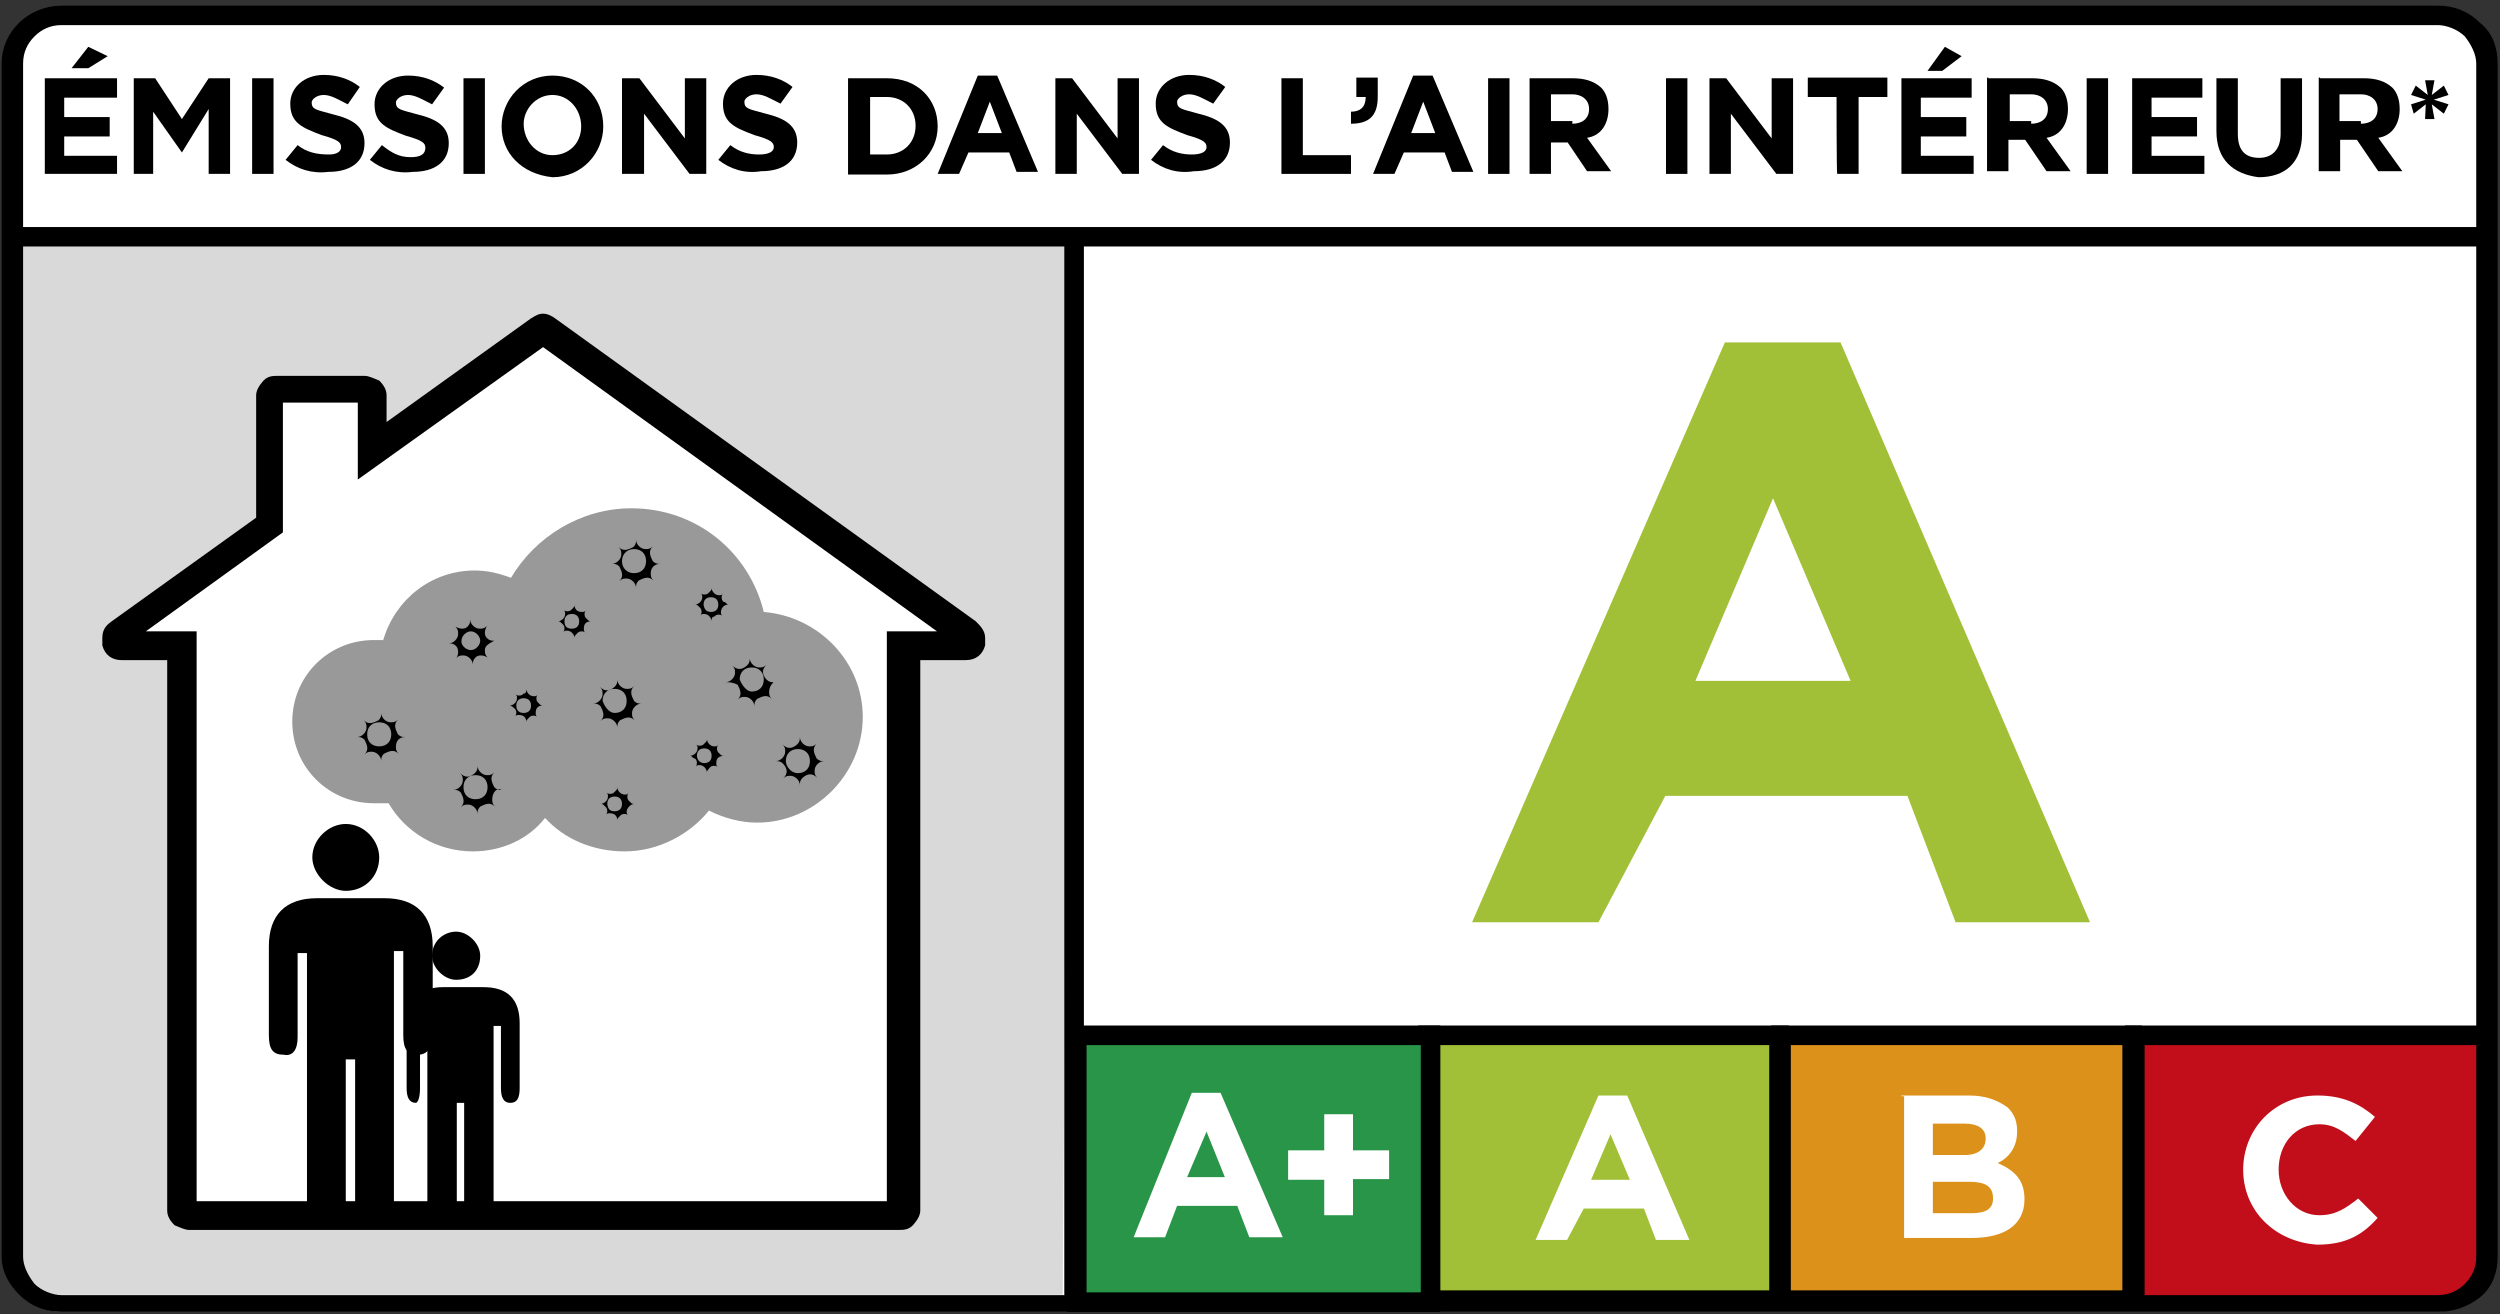
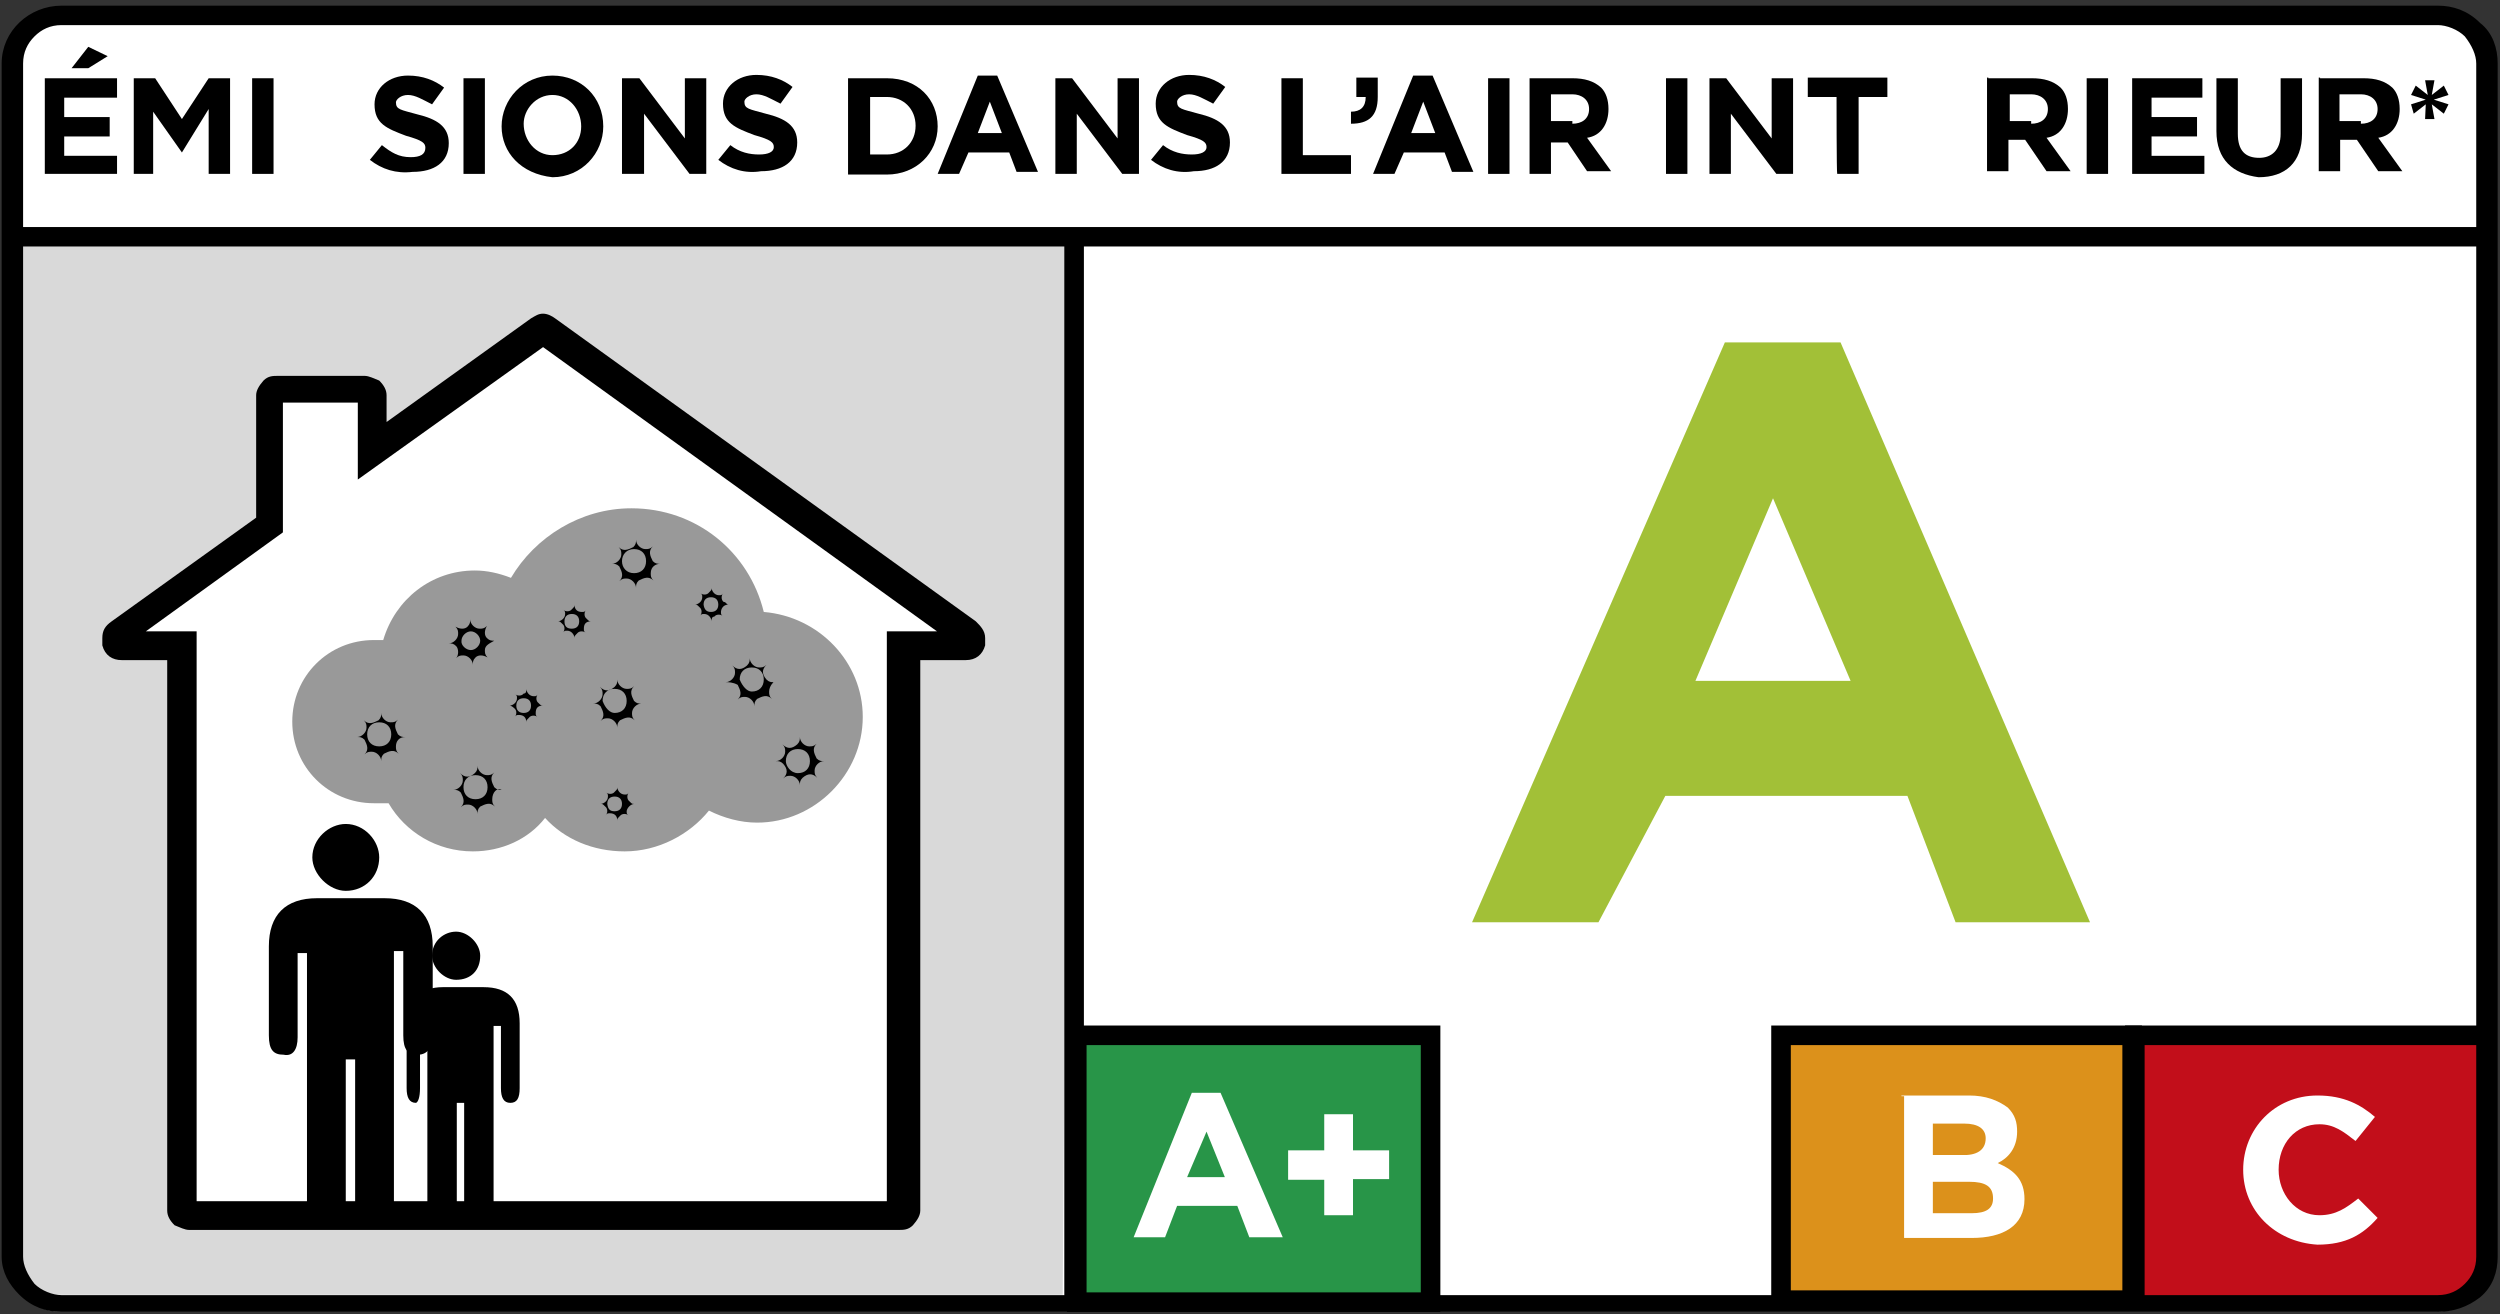
<svg xmlns="http://www.w3.org/2000/svg" version="1.1" id="Calque_1" x="0px" y="0px" viewBox="0 0 373.8 196.5" style="enable-background:new 0 0 373.8 196.5;" xml:space="preserve">
  <rect x="0" y="0" width="373.8" height="196.5" fill="#333333" stroke="none" />
  <style type="text/css">
	.st0{fill:#FFFFFF;}
	.st1{fill:#D9D9D9;}
	.st2{fill:none;stroke:#000000;stroke-width:1.156;}
	.st3{stroke:#000000;stroke-width:0.707;}
	.st4{fill:#A2C037;stroke:#000000;stroke-width:2.927;}
	.st5{fill:#A2C037;}
	.st6{fill:#DC911B;stroke:#000000;stroke-width:2.927;}
	.st7{fill:#C20E1A;}
	.st8{fill:#289548;stroke:#000000;stroke-width:2.927;}
	.st9{fill:none;stroke:#000000;stroke-width:2.929;}
	.st10{fill:none;stroke:#000000;stroke-width:2.927;}
	.st11{fill:#999999;}
</style>
  <path class="st0" d="M364.2,196.1H8.9c-2.2,0-4.3-1.1-6.1-2.9l0,0c-1.4-1.8-2.5-4.3-2.5-6.8l0,0V11.7c0-5.4,4-9.7,8.6-9.7l0,0h355.3  c2.2,0,4.3,1.1,6.1,2.9l0,0L369.6,6l0.7-1.1c1.8,1.8,2.5,4.3,2.5,6.8l0,0v174.8c0,2.5-0.7,5-2.5,6.8l0,0  C368.8,195.4,366.7,196.1,364.2,196.1L364.2,196.1L364.2,196.1L364.2,196.1z" />
  <path class="st1" d="M2.1,36.5L160,36.1l-1.1,157.5c0,0-142,0-149.9,0s-6.1-1.1-6.8-4L2.1,36.5z" />
  <path class="st2" d="M315.2,193.6" />
  <g>
    <g>
      <path d="M6.7,11.7h10.8v2.9H9.6v2.9h6.8v2.9H9.6v2.9h7.9V26H6.7V11.7z M13.2,7l2.9,1.4l-2.9,1.8h-2.5L13.2,7z" />
      <path d="M20,11.7h3.2l4,6.1l4-6.1h3.2V26h-3.2v-9.7l-4,6.5l0,0l-4.3-6.1V26H20V11.7z" />
      <path d="M37.7,11.7h3.2V26h-3.2V11.7z" />
-       <path d="M42.7,23.9l1.8-2.2c1.4,1.1,2.9,1.4,4.7,1.4c1.1,0,1.8-0.4,1.8-1.1l0,0c0-0.7-0.4-1.1-2.9-1.8c-2.9-1.1-4.7-1.8-4.7-4.7    l0,0c0-2.5,2.2-4.3,5-4.3c2.2,0,4,0.7,5.4,1.8L52,15.6c-1.4-0.7-2.5-1.4-3.6-1.4s-1.8,0.7-1.8,1.1l0,0c0,1.1,0.7,1.1,3.2,1.8    c2.9,0.7,4.7,1.8,4.7,4.3l0,0c0,2.9-2.2,4.3-5.4,4.3C46.6,26,44.5,25.3,42.7,23.9z" />
      <path d="M55.3,23.9l1.8-2.2c1.4,1.1,2.5,1.8,4.3,1.8c1.4,0,2.2-0.4,2.2-1.4l0,0c0-0.7-0.4-1.1-2.9-1.8c-2.9-1.1-4.7-1.8-4.7-4.7    l0,0c0-2.5,2.2-4.3,5-4.3c2.2,0,4,0.7,5.4,1.8l-1.8,2.5c-1.4-0.7-2.5-1.4-3.6-1.4s-1.8,0.7-1.8,1.1l0,0c0,1.1,0.7,1.1,3.2,1.8    c2.9,0.7,4.7,1.8,4.7,4.3l0,0c0,2.9-2.2,4.3-5.4,4.3C59.2,26,57.1,25.3,55.3,23.9z" />
      <path d="M69.3,11.7h3.2V26h-3.2V11.7z" />
      <path d="M75,18.9L75,18.9c0-4,3.2-7.6,7.6-7.6c4.3,0,7.6,3.2,7.6,7.6l0,0c0,4-3.2,7.6-7.6,7.6C77.9,26,75,22.8,75,18.9z     M86.9,18.9L86.9,18.9c0-2.5-1.8-4.7-4.3-4.7s-4.3,2.2-4.3,4.3l0,0c0,2.5,1.8,4.7,4.3,4.7S86.9,21.4,86.9,18.9z" />
      <path d="M92.7,11.7h2.9l6.8,9v-9h3.2V26h-2.5l-6.8-9v9H93V11.7H92.7z" />
      <path d="M107.4,23.9l1.8-2.2c1.4,1.1,2.9,1.4,4.3,1.4s2.2-0.4,2.2-1.1l0,0c0-0.7-0.4-1.1-2.9-1.8c-2.9-1.1-4.7-1.8-4.7-4.7l0,0    c0-2.5,2.2-4.3,5-4.3c2.2,0,4,0.7,5.4,1.8l-1.8,2.5c-1.4-0.7-2.5-1.4-3.6-1.4s-1.8,0.7-1.8,1.1l0,0c0,1.1,0.7,1.1,3.2,1.8    c2.9,0.7,4.7,1.8,4.7,4.3l0,0c0,2.9-2.2,4.3-5.4,4.3C111.4,26,109.2,25.3,107.4,23.9z" />
      <path d="M126.8,11.7h5.8c4.7,0,7.6,3.2,7.6,7.2l0,0c0,4-3.2,7.2-7.6,7.2h-5.8V11.7z M130.1,14.5v8.6h2.5c2.5,0,4.3-1.8,4.3-4.3    l0,0c0-2.5-1.8-4.3-4.3-4.3C132.6,14.5,130.1,14.5,130.1,14.5z" />
      <path d="M146.2,11.3h2.9l6.1,14.4H152l-1.1-2.9h-6.1l-1.4,3.2h-3.2L146.2,11.3z M149.8,19.9l-1.8-4.7l-1.8,4.7H149.8z" />
      <path d="M157.4,11.7h2.9l6.8,9v-9h3.2V26h-2.5l-6.8-9v9h-3.2V11.7H157.4z" />
      <path d="M172.1,23.9l1.8-2.2c1.4,1.1,2.9,1.4,4.3,1.4s2.2-0.4,2.2-1.1l0,0c0-0.7-0.4-1.1-2.9-1.8c-2.9-1.1-4.7-1.8-4.7-4.7l0,0    c0-2.5,2.2-4.3,5-4.3c2.2,0,4,0.7,5.4,1.8l-1.8,2.5c-1.4-0.7-2.5-1.4-3.6-1.4s-1.8,0.7-1.8,1.1l0,0c0,1.1,0.7,1.1,3.2,1.8    c2.9,0.7,4.7,1.8,4.7,4.3l0,0c0,2.9-2.2,4.3-5.4,4.3C176.1,26,173.9,25.3,172.1,23.9z" />
      <path d="M191.6,11.7h3.2v11.5h7.2V26h-10.4V11.7z" />
      <path d="M202,16.7c1.4,0,2.2-0.7,2.2-2.2h-1.4v-2.9h3.2v2.9c0,2.9-1.4,4-4,4V16.7z" />
      <path d="M211.3,11.3h2.9l6.1,14.4h-3.2l-1.1-2.9h-6.1l-1.4,3.2h-3.2L211.3,11.3z M214.6,19.9l-1.8-4.7l-1.8,4.7H214.6z" />
      <path d="M222.5,11.7h3.2V26h-3.2V11.7z" />
      <path d="M228.6,11.7h6.5c1.8,0,3.2,0.4,4.3,1.4c0.7,0.7,1.1,1.8,1.1,3.2l0,0c0,2.2-1.1,4-3.2,4.3l3.6,5h-3.6l-2.9-4.3h-2.5V26    h-3.2V11.7H228.6z M235.1,18.5c1.4,0,2.5-0.7,2.5-2.2l0,0c0-1.4-1.1-2.2-2.5-2.2h-3.2v4h3.2V18.5z" />
      <path d="M249.1,11.7h3.2V26h-3.2V11.7z" />
      <path d="M255.2,11.7h2.9l6.8,9v-9h3.2V26h-2.5l-6.8-9v9h-3.2V11.7H255.2z" />
      <path d="M274.6,14.5h-4.3v-2.9h11.9v2.9h-4.3V26h-3.2C274.6,26,274.6,14.5,274.6,14.5z" />
-       <path d="M284,11.7h10.8v2.9h-7.6v2.9h6.8v2.9h-6.8v2.9h7.9V26h-10.8V11.7H284z M290.8,7l2.5,1.4l-2.9,2.2h-2.2L290.8,7z" />
      <path d="M297.3,11.7h6.5c1.8,0,3.2,0.4,4.3,1.4c0.7,0.7,1.1,1.8,1.1,3.2l0,0c0,2.2-1.1,4-3.2,4.3l3.6,5H306l-3.2-4.7h-2.5v4.7    h-3.2v-14h0.2V11.7z M303.7,18.5c1.4,0,2.5-0.7,2.5-2.2l0,0c0-1.4-1.1-2.2-2.5-2.2h-3.2v4h3.2V18.5z" />
      <path d="M312,11.7h3.2V26H312V11.7z" />
      <path d="M318.5,11.7h10.8v2.9h-7.6v2.9h6.8v2.9h-6.8v2.9h7.9V26h-10.8V11.7H318.5z" />
      <path d="M331.4,19.6v-7.9h3.2V20c0,2.5,1.1,3.6,3.2,3.6c1.8,0,3.2-1.1,3.2-3.6v-8.3h3.2V20c0,4.3-2.5,6.5-6.5,6.5    C333.9,26,331.4,23.9,331.4,19.6z" />
      <path d="M346.9,11.7h6.5c1.8,0,3.2,0.4,4.3,1.4c0.7,0.7,1.1,1.8,1.1,3.2l0,0c0,2.2-1.1,4-3.2,4.3l3.6,5h-3.6l-3.2-4.7h-2.5v4.7    h-3.2v-14h0.2V11.7z M353,18.5c1.4,0,2.5-0.7,2.5-2.2l0,0c0-1.4-1.1-2.2-2.5-2.2h-3.2v4h3.2V18.5z" />
      <path d="M362.7,15.6l-1.8,1.4l-0.4-1.4l2.2-0.7l-2.2-0.7l0.7-1.4l1.8,1.4l-0.4-2.2h1.4l-0.4,2.2l1.8-1.4l0.7,1.4l-2.2,0.7l2.2,0.7    l-0.7,1.4l-1.8-1.4l0.4,2.2h-1.4L362.7,15.6L362.7,15.6z" />
    </g>
  </g>
  <polygon class="st3" points="2.8,34.3 371.7,34.3 371.7,36.5 2.8,36.5 " />
-   <rect x="213.5" y="154.8" class="st4" width="52.5" height="39.6" />
  <g>
    <path class="st0" d="M239,163.8h4.3l9.3,21.6h-5l-1.8-4.7h-9l-2.5,4.7h-4.7L239,163.8z M243.7,176.4l-2.9-6.8l-2.9,6.8H243.7z" />
  </g>
  <g>
    <path class="st5" d="M257.9,51.2h17.3l37.3,86.7h-20.1l-7.2-18.9H249l-10,18.9h-18.9L257.9,51.2z M276.7,101.8l-11.6-27.3   l-11.6,27.3H276.7z" />
  </g>
  <rect x="266.3" y="154.8" class="st6" width="52.5" height="39.6" />
  <polygon class="st7" points="369.9,192.9 367.4,194.3 319.2,194.3 319.2,154.8 371.7,154.8 371.7,188.9 " />
  <g>
    <path class="st0" d="M284.3,163.8h10.1c2.5,0,4.3,0.7,5.8,1.8c1.1,1.1,1.4,2.2,1.4,3.6l0,0c0,2.5-1.4,4-2.9,4.7   c2.5,1.1,4,2.5,4,5.4l0,0c0,4-3.2,5.8-7.9,5.8h-10.1v-21.2h-0.4V163.8z M296.9,170.2c0-1.4-1.1-2.2-3.2-2.2H289v4.7h4.3   C295.5,172.8,296.9,172,296.9,170.2L296.9,170.2z M294.4,176.7H289v4.7h5.8c2.2,0,3.2-0.7,3.2-2.2l0,0   C298,177.4,296.9,176.7,294.4,176.7z" />
  </g>
  <g>
    <g>
      <path class="st0" d="M335.4,174.9L335.4,174.9c0-6.1,4.7-11.1,11.1-11.1c4,0,6.5,1.4,8.6,3.2l-2.9,3.6c-1.8-1.4-3.2-2.5-5.4-2.5    c-3.6,0-6.1,2.9-6.1,6.8l0,0c0,3.6,2.5,6.8,6.1,6.8c2.5,0,4-1.1,5.8-2.5l2.9,2.9c-2.2,2.5-4.7,4-9,4    C340.1,185.7,335.4,181,335.4,174.9z" />
    </g>
  </g>
  <rect x="161" y="154.8" class="st8" width="52.9" height="39.9" />
  <g>
    <path class="st0" d="M178.2,163.4h4.3l9.3,21.6h-5l-1.8-4.7h-9l-1.8,4.7h-4.7L178.2,163.4z M183.3,176.4l-2.9-7.2l-2.9,6.8h5.8   L183.3,176.4L183.3,176.4z" />
    <path class="st0" d="M198,176.4h-5.4V172h5.4v-5.4h4.3v5.4h5.4v4.3h-5.4v5.4H198V176.4z" />
  </g>
  <line class="st9" x1="160.6" y1="35.8" x2="160.6" y2="194" />
  <polyline class="st10" points="319.2,194 319.2,154.8 371,154.8 " />
  <g>
    <path d="M28.3,183.9c-0.7,0-1.4-0.4-2.2-0.7l0,0c-0.7-0.7-1.1-1.4-1.1-2.2l0,0V98.7h-6.8c-1.4,0-2.5-0.7-2.9-2.2l0,0   c0-0.4,0-0.7,0-1.1l0,0c0-1.1,0.4-1.8,1.4-2.5l0,0l21.6-15.5V59.1c0-0.7,0.4-1.4,1.1-2.2l0,0l0,0l0,0c0.7-0.7,1.4-0.7,2.2-0.7l0,0   h12.9c0.7,0,1.4,0.4,2.2,0.7l0,0l0,0c0.7,0.7,1.1,1.4,1.1,2.2l0,0v4l21.6-15.5l0,0c0.7-0.4,1.1-0.7,1.8-0.7l0,0   c0.7,0,1.4,0.4,1.8,0.7l0,0l62.9,45.3l0,0c0.7,0.7,1.4,1.4,1.4,2.5l0,0c0,0.4,0,0.7,0,1.1l0,0c-0.4,1.4-1.4,2.2-2.9,2.2l0,0h-6.8   V181c0,0.7-0.4,1.4-1.1,2.2l0,0c-0.7,0.7-1.4,0.7-2.2,0.7l0,0H28.3L28.3,183.9z" />
    <polygon class="st0" points="132.6,179.6 132.6,94.4 140.1,94.4 81.2,51.9 53.5,71.7 53.5,60.2 42.3,60.2 42.3,79.6 21.8,94.4    29.4,94.4 29.4,179.6  " />
    <polygon points="140.1,96.2 139.4,97.2 140.9,95.4  " />
    <path class="st11" d="M114.2,91.5C112,82.5,104.1,76,94.4,76c-7.6,0-14.4,4.3-18,10.4c-1.8-0.7-3.6-1.1-5.4-1.1   c-6.5,0-11.9,4.3-13.7,10.4c-0.4,0-1.1,0-1.4,0c-6.8,0-12.2,5.4-12.2,12.2s5.4,12.2,12.2,12.2c0.7,0,1.4,0,2.2,0   c2.5,4.3,7.2,7.2,12.6,7.2c4.3,0,8.3-1.8,10.8-5c2.9,3.2,7.2,5,11.9,5c5,0,9.7-2.5,12.6-6.1c2.2,1.1,4.7,1.8,7.2,1.8   c8.6,0,15.8-7.2,15.8-15.8C129,99,122.5,92.2,114.2,91.5z" />
    <g>
      <path d="M78.3,106.6c0.7,0,1.1-0.4,1.1-1.1s-0.4-1.1-1.1-1.1s-1.1,0.4-1.1,1.1C77.2,106.2,77.6,106.6,78.3,106.6z M80.1,106.6    c0,0.4,0,0.4,0.4,0.7l0,0c-0.4-0.4-1.1-0.4-1.4,0c-0.4,0.4-0.4,0.4-0.4,0.7l0,0l0,0c0-0.7-0.4-1.1-1.1-1.1c-0.4,0-0.4,0-0.7,0.4    l0,0c0.4-0.4,0.4-1.1,0-1.4c0,0-0.4-0.4-0.7-0.4l0,0l0,0c0.4,0,1.1-0.4,1.1-1.1c0-0.4,0-0.4-0.4-0.7l0,0c0.4,0.4,1.1,0.4,1.4,0    c0.4,0,0.4-0.4,0.4-0.7l0,0l0,0c0,0.4,0.4,1.1,1.1,1.1c0.4,0,0.4,0,0.7-0.4l0,0c-0.4,0.4-0.4,1.1,0,1.4c0.4,0.4,0.4,0.4,0.7,0.4    l0,0l0,0C80.4,105.5,80.1,105.9,80.1,106.6z" />
-       <path d="M105.3,114.1c0.7,0,1.1-0.4,1.1-1.1s-0.4-1.1-1.1-1.1s-1.1,0.4-1.1,1.1C104.2,113.4,104.5,114.1,105.3,114.1z     M107.1,114.1c0,0.4,0,0.4,0.4,0.7l0,0c-0.4-0.4-1.1-0.4-1.4,0s-0.4,0.4-0.4,0.7l0,0l0,0c0-0.4-0.4-1.1-1.1-1.1    c-0.4,0-0.4,0-0.7,0.4l0,0c0.4-0.4,0.4-1.1,0-1.4c-0.4,0-0.4-0.4-0.7-0.4l0,0l0,0c0.4,0,1.1-0.4,1.1-1.1c0-0.4,0-0.4-0.4-0.7l0,0    c0.4,0.4,1.1,0.4,1.4,0c0.4-0.4,0.4-0.4,0.4-0.7l0,0l0,0c0,0.4,0.4,1.1,1.1,1.1c0.4,0,0.4,0,0.7-0.4l0,0c-0.4,0.4-0.4,1.1,0,1.4    c0.4,0.4,0.4,0.4,0.7,0.4l0,0l0,0C107.4,113.1,107.1,113.4,107.1,114.1z" />
      <path d="M106.3,91.5c0.7,0,1.1-0.4,1.1-1.1s-0.4-1.1-1.1-1.1s-1.1,0.4-1.1,1.1C105.3,91.1,105.6,91.5,106.3,91.5z M107.8,91.5    c0,0.4,0,0.4,0.4,0.7l0,0c-0.4-0.4-1.1-0.4-1.4,0c-0.4,0-0.4,0.4-0.4,0.7l0,0l0,0c0-0.4-0.4-1.1-1.1-1.1c-0.4,0-0.4,0-0.7,0.4l0,0    c0.4-0.4,0.4-1.1,0-1.4c-0.4-0.4-0.4-0.4-0.7-0.4l0,0l0,0c0.4,0,1.1-0.4,1.1-1.1c0-0.4,0-0.4-0.4-0.7l0,0c0.4,0.4,1.1,0.4,1.4,0    c0.4-0.4,0.4-0.4,0.4-0.7l0,0l0,0c0,0.4,0.4,1.1,1.1,1.1c0.4,0,0.4,0,0.7-0.4l0,0c-0.4,0.4-0.4,1.1,0,1.4c0.4,0,0.4,0.4,0.7,0.4    l0,0l0,0C108.1,90.4,107.8,91.1,107.8,91.5z" />
      <path d="M70.4,97.2c0.7,0,1.4-0.7,1.4-1.4c0-0.7-0.7-1.4-1.4-1.4c-0.7,0-1.4,0.7-1.4,1.4C68.9,96.5,69.7,97.2,70.4,97.2z     M72.5,97.2c0,0.4,0,0.7,0.4,1.1l0,0c-0.7-0.4-1.4-0.4-1.8,0s-0.4,0.7-0.4,1.1l0,0l0,0c0-0.7-0.7-1.4-1.4-1.4    c-0.4,0-0.7,0-1.1,0.4l0,0c0.4-0.4,0.4-1.4,0-1.8s-0.7-0.4-1.1-0.4l0,0l0,0c0.7,0,1.4-0.7,1.4-1.4c0-0.4,0-0.7-0.4-1.1l0,0    c0.7,0.4,1.4,0.4,1.8,0s0.4-0.7,0.4-1.1l0,0l0,0c0,0.7,0.7,1.4,1.4,1.4c0.4,0,0.7,0,1.1-0.4l0,0c-0.4,0.7-0.4,1.4,0,1.8    s0.7,0.4,1.1,0.4l0,0l0,0C73.2,96.2,72.5,96.5,72.5,97.2z" />
      <path d="M91.9,121.3c0.7,0,1.1-0.4,1.1-1.1s-0.4-1.1-1.1-1.1s-1.1,0.4-1.1,1.1C90.9,121,91.2,121.3,91.9,121.3z M93.7,121.3    c0,0.4,0,0.4,0.4,0.7l0,0c-0.4-0.4-1.1-0.4-1.4,0c-0.4,0.4-0.4,0.4-0.4,0.7l0,0l0,0c0-0.7-0.4-1.1-1.1-1.1c-0.4,0-0.4,0-0.7,0.4    l0,0c0.4-0.4,0.4-1.1,0-1.4c-0.4-0.4-0.4-0.4-0.7-0.4l0,0l0,0c0.4,0,1.1-0.4,1.1-1.1c0-0.4,0-0.4-0.4-0.7l0,0    c0.4,0.4,1.1,0.4,1.4,0c0.4-0.4,0.4-0.4,0.4-0.7l0,0l0,0c0,0.4,0.4,1.1,1.1,1.1c0.4,0,0.4,0,0.7-0.4l0,0c-0.4,0.4-0.4,1.1,0,1.4    c0.4,0.4,0.4,0.4,0.7,0.4l0,0l0,0C94.1,120.3,93.7,121,93.7,121.3z" />
      <path d="M56.7,111.6c1.1,0,1.8-0.7,1.8-1.8c0-1.1-0.7-1.8-1.8-1.8s-1.8,0.7-1.8,1.8S55.6,111.6,56.7,111.6z M59.2,111.6    c0,0.4,0,0.7,0.4,1.1l0,0c-0.7-0.7-1.4-0.4-2.2,0c-0.4,0.4-0.4,0.7-0.4,1.1l0,0l0,0c0-0.7-0.7-1.4-1.4-1.4c-0.4,0-0.7,0-1.1,0.4    l0,0c0.7-0.7,0.4-1.4,0-2.2c-0.4-0.4-0.7-0.4-1.1-0.4l0,0l0,0c0.7,0,1.4-0.7,1.4-1.4c0-0.4,0-0.7-0.4-1.1l0,0    c0.7,0.7,1.4,0.4,2.2,0c0.4-0.4,0.4-0.7,0.4-1.1l0,0l0,0c0,0.7,0.7,1.4,1.4,1.4c0.4,0,0.7,0,1.1-0.4l0,0c-0.7,0.7-0.4,1.4,0,2.2    c0.4,0.4,0.7,0.4,1.1,0.4l0,0l0,0C59.6,110.2,59.2,110.9,59.2,111.6z" />
      <path d="M91.9,106.6c1.1,0,1.8-0.7,1.8-1.8S93,103,91.9,103s-1.8,0.7-1.8,1.8C90.5,105.9,91.2,106.6,91.9,106.6z M94.5,106.6    c0,0.4,0,0.7,0.4,1.1l0,0c-0.7-0.7-1.4-0.4-2.2,0c-0.4,0.4-0.4,0.7-0.4,1.1l0,0l0,0c0-0.7-0.7-1.4-1.4-1.4c-0.4,0-0.7,0-1.1,0.4    l0,0c0.7-0.7,0.4-1.4,0-2.2c-0.4-0.4-0.7-0.4-1.1-0.4l0,0l0,0c0.7,0,1.4-0.7,1.4-1.4c0-0.4,0-0.7-0.4-1.1l0,0    c0.7,0.7,1.4,0.7,2.2,0c0.4-0.4,0.4-0.7,0.4-1.1l0,0l0,0c0,0.7,0.7,1.4,1.4,1.4c0.4,0,0.7,0,1.1-0.4l0,0c-0.7,0.7-0.4,1.4,0,2.2    c0.4,0.4,0.7,0.4,1.1,0.4l0,0l0,0C95.2,105.2,94.5,105.9,94.5,106.6z" />
      <path d="M112.4,103.4c1.1,0,1.8-0.7,1.8-1.8s-0.7-1.8-1.8-1.8c-1.1,0-1.8,0.7-1.8,1.8C111,102.6,111.7,103.4,112.4,103.4z     M115,103.4c0,0.4,0,0.7,0.4,1.1l0,0c-0.7-0.7-1.4-0.4-2.2,0c-0.4,0.4-0.4,0.7-0.4,1.1l0,0l0,0c0-0.7-0.7-1.4-1.4-1.4    c-0.4,0-0.7,0-1.1,0.4l0,0c0.7-0.7,0.4-1.4,0-2.2c-0.7-0.4-1.4-0.4-1.8-0.4l0,0l0,0c0.7,0,1.4-0.7,1.4-1.4c0-0.4,0-0.7-0.4-1.1    l0,0c0.7,0.7,1.4,0.7,2.2,0c0.4-0.4,0.4-0.7,0.4-1.1l0,0l0,0c0,0.7,0.7,1.4,1.4,1.4c0.4,0,0.7,0,1.1-0.4l0,0    c-0.7,0.7-0.7,1.4,0,2.2c0.4,0.4,0.7,0.4,1.1,0.4l0,0l0,0C115.7,101.9,115,102.6,115,103.4z" />
      <path d="M119.3,115.6c1.1,0,1.8-0.7,1.8-1.8s-0.7-1.8-1.8-1.8c-1.1,0-1.8,0.7-1.8,1.8C117.5,114.5,118.2,115.6,119.3,115.6z     M121.8,115.2c0,0.4,0,0.7,0.4,1.1l0,0c-0.7-0.7-1.4-0.7-2.2,0c-0.4,0.4-0.4,0.7-0.4,1.1l0,0l0,0c0-0.7-0.7-1.4-1.4-1.4    c-0.4,0-0.7,0-1.1,0.4l0,0c0.7-0.7,0.7-1.4,0-2.2c-0.4-0.4-0.7-0.4-1.1-0.4l0,0l0,0c0.7,0,1.4-0.7,1.4-1.4c0-0.4,0-0.7-0.4-1.1    l0,0c0.7,0.7,1.4,0.7,2.2,0c0.4-0.4,0.4-0.7,0.4-1.1l0,0l0,0c0,0.7,0.7,1.4,1.4,1.4c0.4,0,0.7,0,1.1-0.4l0,0    c-0.7,0.7-0.4,1.4,0,2.2c0.4,0.4,0.7,0.4,1.1,0.4l0,0l0,0C122.5,113.8,121.8,114.5,121.8,115.2z" />
      <path d="M85.5,94c0.7,0,1.1-0.4,1.1-1.1s-0.4-1.1-1.1-1.1s-1.1,0.4-1.1,1.1C84.4,93.7,84.8,94,85.5,94z M87.3,94    c0,0.4,0,0.4,0.4,0.7l0,0c-0.4-0.4-1.1-0.4-1.4,0c-0.4,0.4-0.4,0.4-0.4,0.7l0,0l0,0c0-0.4-0.4-1.1-1.1-1.1c-0.4,0-0.4,0-0.7,0.4    l0,0c0.4-0.4,0.4-1.1,0-1.4c-0.4-0.4-0.4-0.4-0.7-0.4l0,0l0,0c0.4,0,1.1-0.4,1.1-1.1c0-0.4,0-0.4-0.4-0.7l0,0    c0.4,0.4,1.1,0.4,1.4,0c0.4-0.4,0.4-0.4,0.4-0.7l0,0l0,0c0,0.7,0.4,1.1,1.1,1.1c0.4,0,0.4,0,0.7-0.4l0,0c-0.4,0.4-0.4,1.1,0,1.4    c0.4,0.4,0.4,0.4,0.7,0.4l0,0l0,0C87.6,92.9,87.3,93.3,87.3,94z" />
      <path d="M94.8,85.7c1.1,0,1.8-0.7,1.8-1.8s-0.7-1.8-1.8-1.8S93,82.9,93,83.9S93.7,85.7,94.8,85.7z M97.3,85.7c0,0.4,0,0.7,0.4,1.1    l0,0c-0.7-0.7-1.4-0.4-2.2,0c-0.4,0.4-0.4,0.7-0.4,1.1l0,0l0,0c0-0.7-0.7-1.4-1.4-1.4c-0.4,0-0.7,0-1.1,0.4l0,0    c0.7-0.7,0.4-1.4,0-2.2c-0.4-0.4-0.7-0.4-1.1-0.4l0,0l0,0c0.7,0,1.4-0.7,1.4-1.4c0-0.4,0-0.7-0.4-1.1l0,0c0.7,0.7,1.4,0.4,2.2,0    c0.4-0.4,0.4-0.7,0.4-1.1l0,0l0,0c0,0.7,0.7,1.4,1.4,1.4c0.4,0,0.7,0,1.1-0.4l0,0c-0.7,0.7-0.4,1.4,0,2.2c0.4,0.4,0.7,0.4,1.1,0.4    l0,0l0,0C98.1,84.3,97.3,84.7,97.3,85.7z" />
      <path d="M71.1,119.5c1.1,0,1.8-0.7,1.8-1.8s-0.7-1.8-1.8-1.8s-1.8,0.7-1.8,1.8S70,119.5,71.1,119.5z M73.6,119.5    c0,0.4,0,0.7,0.4,1.1l0,0c-0.7-0.7-1.4-0.4-2.2,0c-0.4,0.4-0.4,0.7-0.4,1.1l0,0l0,0c0-0.7-0.7-1.4-1.4-1.4c-0.4,0-0.7,0-1.1,0.4    l0,0c0.7-0.7,0.4-1.4,0-2.2c-0.4-0.4-0.7-0.4-1.1-0.4l0,0l0,0c0.7,0,1.4-0.7,1.4-1.4c0-0.4,0-0.7-0.4-1.1l0,0    c0.7,0.7,1.4,0.7,2.2,0c0.4-0.4,0.4-0.7,0.4-1.1l0,0l0,0c0,0.7,0.7,1.4,1.4,1.4c0.4,0,0.7,0,1.1-0.4l0,0c-0.7,0.7-0.4,1.4,0,2.2    c0.4,0.4,0.7,0.4,1.1,0.4l0,0l0,0C74.3,117.7,73.6,118.5,73.6,119.5z" />
    </g>
    <g>
      <path d="M44.5,155.1v-12.6h1.4v37.8c0,2.2,1.1,3.2,2.9,3.2c1.8,0,2.9-1.1,2.9-3.2v-21.9h1.4v21.9c0,2.2,1.1,3.2,2.9,3.2    s2.9-1.1,2.9-3.2v-38.1h1.4v12.6c0,2.2,0.7,2.9,2.2,2.9c1.4,0,2.2-1.1,2.2-2.9v-13.3c0-4.7-2.5-7.2-7.2-7.2H47.4    c-4.7,0-7.2,2.5-7.2,7.2v13.3c0,2.2,0.7,2.9,2.2,2.9C43.8,158,44.5,156.9,44.5,155.1z M56.7,128.2c0-2.5-2.2-5-5-5    c-2.5,0-5,2.2-5,5c0,2.5,2.5,5,5,5C54.6,133.2,56.7,131,56.7,128.2z" />
    </g>
    <g>
      <path d="M62.8,162.7v-9.3h1.1v27.3c0,1.4,0.7,2.5,2.2,2.5c1.1,0,2.2-0.7,2.2-2.5v-15.8h1.1v15.8c0,1.4,0.7,2.5,2.2,2.5    c1.1,0,2.2-0.7,2.2-2.5v-27.3h1.1v9.3c0,1.4,0.4,2.2,1.4,2.2s1.4-0.7,1.4-2.2V153c0-3.6-1.8-5.4-5.4-5.4h-6.1    c-3.2,0-5.4,1.8-5.4,5.4v9.7c0,1.4,0.4,2.2,1.4,2.2C62.5,164.8,62.8,164.1,62.8,162.7z M71.8,142.9c0-1.8-1.8-3.6-3.6-3.6    c-1.8,0-3.6,1.4-3.6,3.6c0,1.8,1.8,3.6,3.6,3.6C70.4,146.5,71.8,145.1,71.8,142.9z" />
    </g>
  </g>
  <path class="st3" d="M364.5,195.8H9.2c-2.2,0-4.3-0.7-6.1-2.5l0,0c-1.4-1.4-2.5-3.2-2.5-5.4l0,0V9.5c0-4.7,4-8.3,8.6-8.3l0,0h355.3  c2.2,0,4.3,0.7,6.1,2.5l0,0l-0.7,0.7l0.7-0.7c1.8,1.4,2.5,3.6,2.5,5.8l0,0v178.4c0,2.2-0.7,4.3-2.5,5.8l0,0  C368.8,195.1,366.7,195.8,364.5,195.8L364.5,195.8L364.5,195.8L364.5,195.8z M4.9,5.2C3.8,6.3,3.1,7.7,3.1,9.5l0,0v178.4  c0,1.4,0.7,2.9,1.8,4.3l0,0c1.1,1.1,2.9,1.8,4.3,1.8l0,0h355.3c1.8,0,3.2-0.7,4.3-1.8l0,0c1.1-1.1,1.8-2.5,1.8-4.3l0,0V9.5  c0-1.4-0.7-2.9-1.8-4.3l0,0l0,0c-1.1-1.1-2.9-1.8-4.3-1.8l0,0H9.2C7.4,3.4,6,4.1,4.9,5.2L4.9,5.2z" />
</svg>